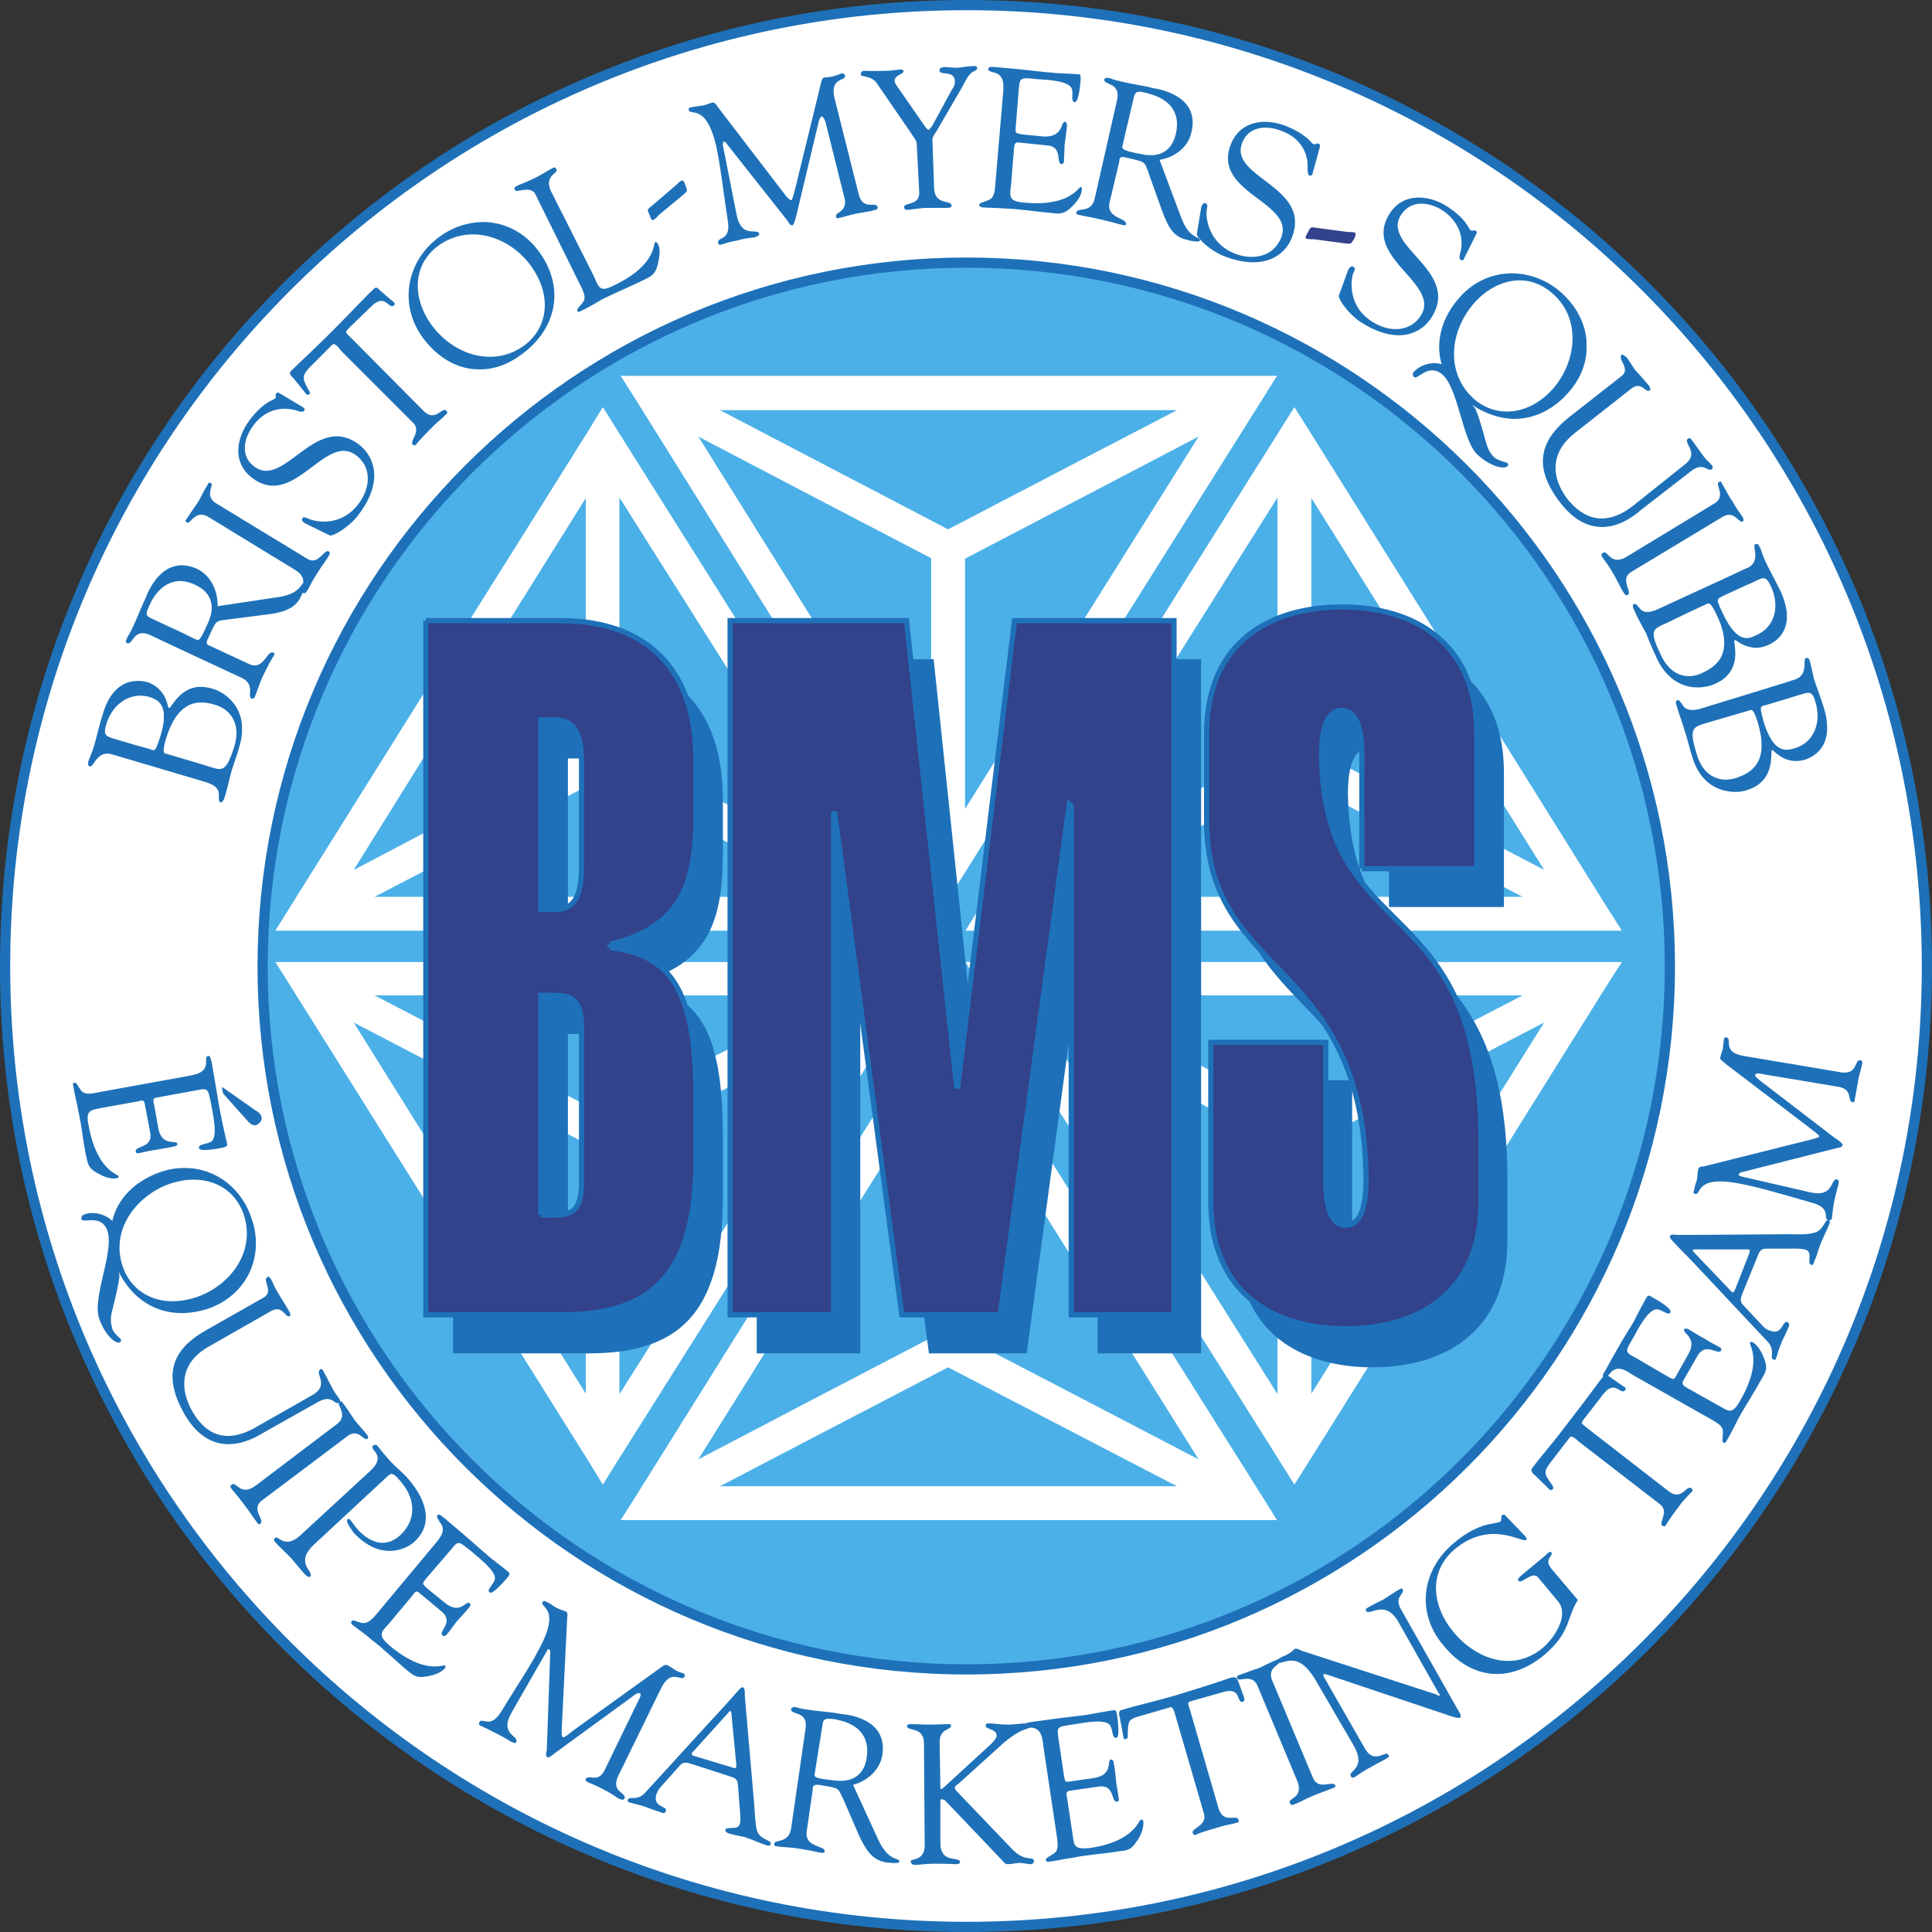
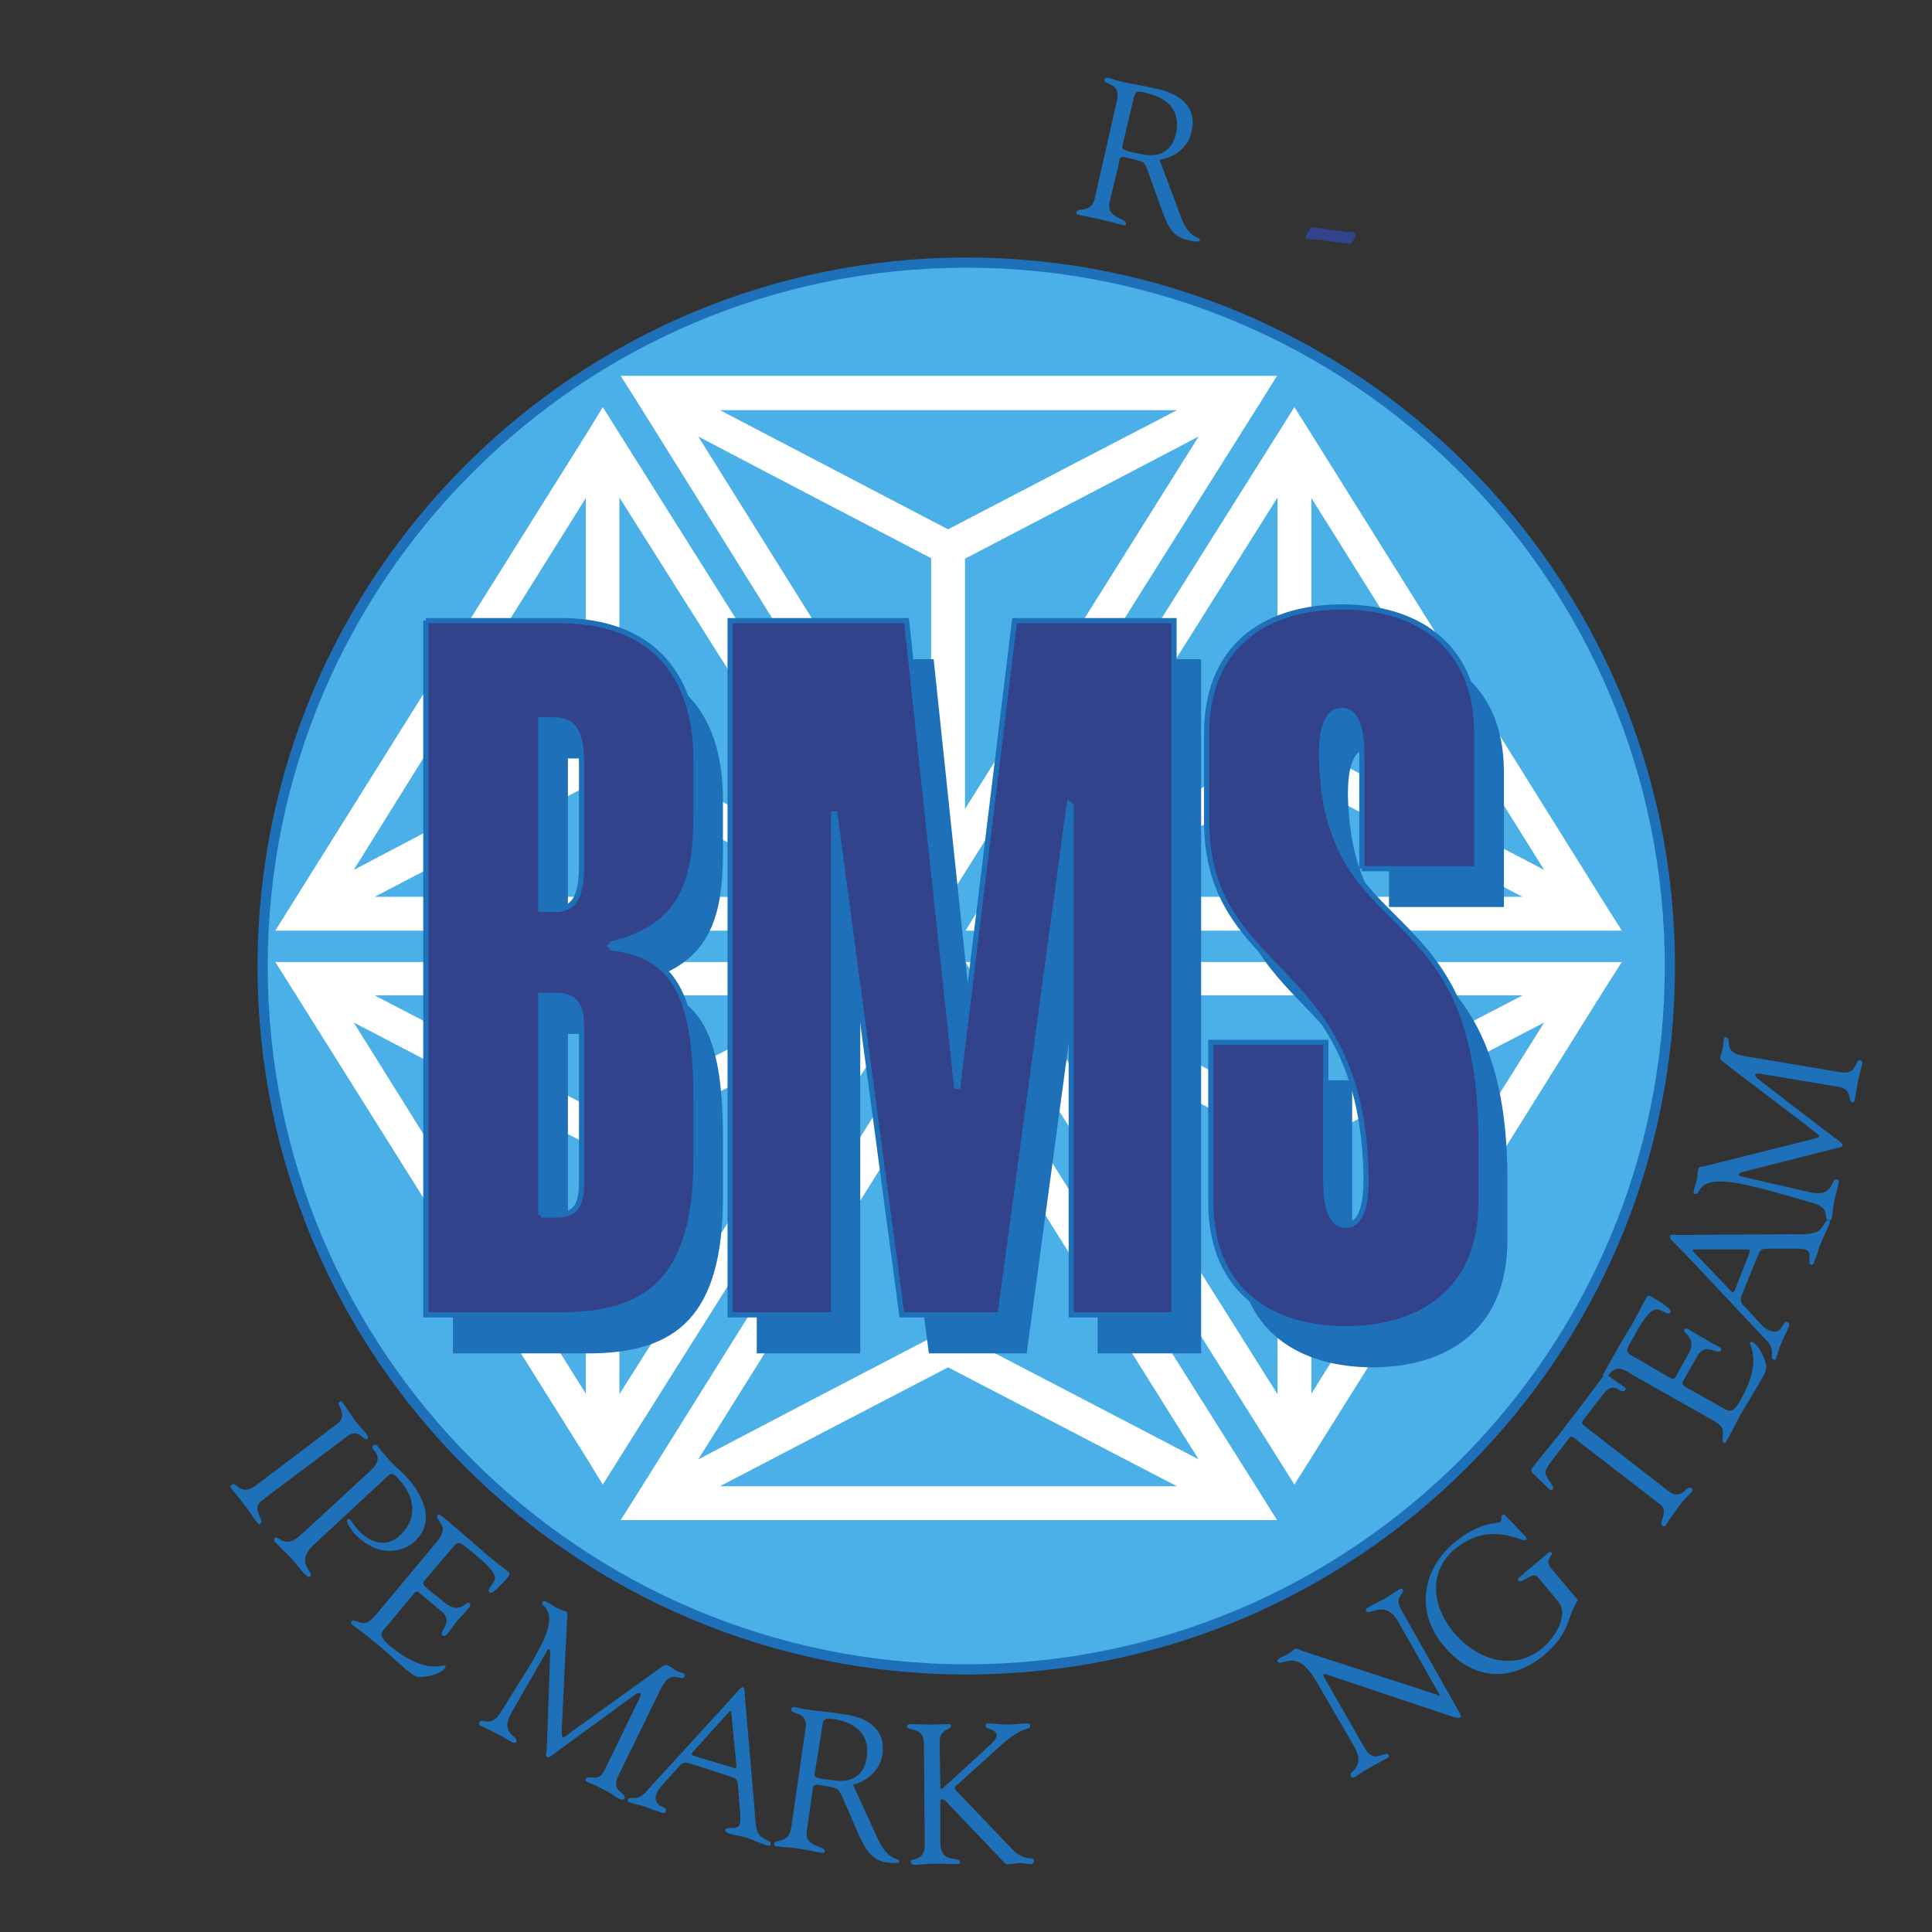
<svg xmlns="http://www.w3.org/2000/svg" width="2500" height="2500" viewBox="0 0 559.079 559.079">
  <rect x="0" y="0" width="559.079" height="559.079" fill="#333333" stroke="none" />
-   <path d="M279.684 1.476c153.431 0 277.919 124.488 277.919 278.208 0 153.432-124.488 277.92-277.919 277.92-153.504 0-278.208-124.488-278.208-277.92 0-153.72 124.704-278.208 278.208-278.208z" fill="#fff" stroke="#1e71b8" stroke-width="2.952" stroke-miterlimit="2.613" />
  <path d="M279.684 75.996c112.319 0 203.542 91.295 203.542 203.688 0 112.319-91.224 203.399-203.542 203.399-112.392 0-203.688-91.08-203.688-203.399.001-112.392 91.296-203.688 203.688-203.688z" fill="#4cb0e8" stroke="#1e71b8" stroke-width="2.952" stroke-miterlimit="2.613" />
  <path d="M235.764 198.612l34.416 55.008 4.176 6.624 4.176-6.624 34.487-54.936 51.84-82.44 4.68-7.488H179.605l4.752 7.488 51.407 82.368zm77.256-18.361l-33.768 53.856v-72.433l33.768-17.639 33.84-17.712-33.84 53.928zm-77.256-61.559h104.83L313.02 133.02l-38.664 20.16-38.592-20.16-27.432-14.328h27.432zm0 25.272l33.696 17.568v72.576l-33.696-53.856-33.696-53.927 33.696 17.639zM313.02 350.099l-34.487-54.936-4.176-6.624-4.176 6.624-34.416 55.008-51.408 82.225-4.752 7.487H369.54l-4.68-7.487-51.84-82.297zm-77.256 18.36l33.696-53.784v72.433l-33.696 17.567-33.696 17.641 33.696-53.857zm77.256 61.632H208.333l27.432-14.328 38.592-20.088 38.664 20.088 27.575 14.328H313.02zm0-25.416l-33.768-17.567v-72.576l33.768 53.855 33.84 53.929-33.84-17.641zM135.9 269.316H269.82l-4.68-7.488-51.84-82.224-34.704-55.152-3.816-6.12-.36-.504-4.032 6.624L135.9 179.46l-51.552 82.368-4.68 7.488H135.9zm43.344-125.352l34.056 53.928 34.056 54-34.056-17.641-34.056-17.712v-72.575zm-4.824 81.144l.36.144 38.52 19.944 27.792 14.328H108.396l27.504-14.328 38.52-20.088zm-38.52-27.216l33.624-53.784v72.432L135.9 234.108l-33.552 17.64 33.552-53.856zM284.003 261.828l-4.607 7.488h189.936l-4.752-7.488-51.408-82.368-34.416-55.008-4.176-6.624-.288.431-3.887 6.193-34.633 55.08-51.769 82.296zm95.472-117.72l33.696 53.784 33.696 53.855-33.696-17.64-33.696-17.568v-72.431zm-5.184 81.072l.288-.072 38.592 20.088 27.433 14.328H308.05l27.721-14.328 38.52-20.016zm-4.608-81.216v72.576l-33.911 17.712-33.984 17.641 33.984-54 33.911-53.929zM265.14 285.803l4.68-7.415H79.668l4.68 7.415 51.552 82.152 34.488 55.008 4.032 6.624.36-.504 3.816-6.12 34.704-55.08 51.84-82.08zm-95.616 117.504L135.9 349.595l-33.552-53.712 33.552 17.496 33.624 17.496v72.432zm5.256-81.144l-.36.144-38.52-19.943-27.504-14.328h132.696L213.3 302.291l-38.52 19.872zm4.464 81.288v-72.576l34.056-17.568 34.056-17.64-34.056 53.928-34.056 53.856zM413.171 278.388H279.395l4.607 7.415 51.769 82.152 34.633 55.008 3.887 6.192.288.432 4.176-6.624 34.416-54.936 51.408-82.225 4.752-7.415h-56.16v.001zm-43.488 125.063l-33.911-53.856-33.984-53.928 33.984 17.64 33.911 17.568v72.576zm4.896-81.144l-.288-.071-38.52-19.944-27.721-14.256h132.554l-27.433 14.256-38.592 20.015zm38.592 27.288l-33.696 53.712v-72.432l33.696-17.496 33.696-17.496-33.696 53.712z" fill="#fff" />
  <path d="M209.197 246.636v-15.265c0-30.6-18.576-40.536-39.025-40.607h-39.096v200.878h39.096c25.704 0 39.025-10.871 39.025-45.287V328.93c0-32.04-7.777-41.615-25.057-43.704v-.863c21.24-4.967 25.057-18.575 25.057-37.727zm-33.193 106.487c0 7.056-1.799 9.144-5.832 9.504-.576.072-1.224.072-1.872.072h-3.96v-63.504h3.96c.648 0 1.296 0 1.872.071 4.033.433 5.832 2.593 5.832 9.505v44.352zm0-91.511c0 8.424-1.799 11.88-5.832 12.6-.576.072-1.224.144-1.872.144h-3.96v-54.864h3.96c.648 0 1.296.072 1.872.144 4.033.72 5.832 4.176 5.832 12.6v29.376zM218.988 391.643V190.764h51.192l14.183 134.711h.504l16.416-134.711h46.297v200.879h-29.953V244.404l-.504-.504-20.016 147.743h-28.295l-19.368-145.007h-.504v145.007h-29.952zM401.939 262.476v-32.544c0-5.544-.721-13.248-5.977-13.248-5.184 0-5.904 7.704-5.904 13.248 1.08 56.159 46.152 37.656 46.152 111.383v17.567c0 26.856-18.647 36.792-39.023 36.792-20.521 0-39.168-9.936-39.168-36.792v-46.296h33.264v39.672c0 5.761.72 13.464 5.904 13.464 5.256 0 5.977-7.703 5.977-13.464-.721-64.368-46.153-57.456-46.153-103.679v-25.056c0-26.856 18.433-36.792 38.952-36.792 20.592 0 39.24 9.936 39.24 36.792v38.952h-33.264v.001z" fill="#1e71b8" />
  <path d="M201.42 235.548v-15.336c0-30.672-18.648-40.608-39.024-40.608h-39.168v200.879h39.168c25.56 0 39.024-10.801 39.024-45.288v-17.353c0-32.04-7.704-41.543-24.912-43.631v-.936c21.24-5.039 24.912-18.575 24.912-37.727zM168.3 342.035c0 6.984-1.872 9.072-5.904 9.504-.576 0-1.224.072-1.944.072h-3.96v-63.576h3.96c.72 0 1.368 0 1.944.072 4.032.504 5.904 2.664 5.904 9.504v44.424zm0-91.511c0 8.352-1.872 11.808-5.904 12.528-.576.071-1.224.144-1.944.144h-3.96v-54.864h3.96c.72 0 1.368.073 1.944.216 4.032.72 5.904 4.176 5.904 12.528v29.448z" fill="#32428b" />
  <path d="M123.228 179.604h39.168m0 0c20.376 0 39.024 9.936 39.024 40.608m0 0v15.336m0 0c0 19.152-3.672 32.688-24.912 37.728m0 0v.936m0 0c17.208 2.088 24.912 11.591 24.912 43.631m0 0v17.353m0-.001c0 34.487-13.464 45.288-39.024 45.288m0 0h-39.168V179.604m45.072 41.472c0-9.577-2.448-12.745-7.848-12.745m0 .001h-3.96v54.864h3.96m0 0c5.4 0 7.848-3.096 7.848-12.672m0 0v-29.448m-11.808 130.535h3.96m0 0c5.4 0 7.848-1.584 7.848-9.576m0 0v-44.424m0 0c0-7.849-2.448-9.576-7.848-9.576m0 0h-3.96v63.576" fill="none" stroke="#1e71b8" stroke-width="1.512" />
  <path fill="#32428b" stroke="#1e71b8" stroke-width="1.512" stroke-miterlimit="2.613" d="M211.284 380.483V179.604h51.048l14.472 134.711h.36l16.416-134.711h46.151v200.879h-29.735V233.244l-.577-.504-20.015 147.743h-28.44l-19.368-144.935h-.36v144.935h-29.952zM394.092 251.388v-32.616c0-5.544-.721-13.176-5.761-13.176-5.256 0-5.904 7.632-5.904 13.176.864 56.304 46.152 37.656 46.152 111.383v17.64c0 26.784-18.648 36.72-39.168 36.72-20.376 0-39.024-9.936-39.024-36.72v-46.152h33.266v39.528c0 5.688.646 13.393 5.759 13.393 5.184 0 5.904-7.704 5.904-13.393-.721-64.367-46.151-57.456-46.151-103.751v-25.056c0-26.784 18.647-36.72 39.167-36.72 20.376 0 39.024 9.936 39.024 36.72v39.024h-33.264z" />
  <path d="M390.059 67.14c.721 0 1.584 0 1.944.144.649.36 0 1.224 0 1.584-1.08 1.728-.864 1.728-2.592 1.584l-9.288-1.224c-.648 0-1.728 0-2.088-.145-.504-.359 0-1.08.216-1.439 1.008-1.872.864-2.088 2.592-1.729l9.216 1.225z" fill="#32428b" />
-   <path d="M61.596 199.332a12.495 12.495 0 0 0-3.744-.576c-6.12.216-8.28 6.408-9 6.12-.216 0-.36-1.799-1.439-3.671a8.654 8.654 0 0 0-4.825-3.816c-1.08-.288-2.376-.433-3.671-.288-3.457.359-7.2 2.664-9.216 9.72-1.368 4.32-1.728 6.624-2.448 8.855-.648 2.233-1.224 3.312-1.584 4.321-.144.72-.503 1.44.36 1.8 1.08.288 2.088-4.752 6.265-3.528l6.624 1.944 8.496 2.52 10.439 3.096 1.44.432c4.392 1.224 4.032 3.312 4.032 3.888 0 1.224 0 1.872.504 2.088.504 0 1.08-1.08 1.08-1.224.864-2.664 1.368-5.256 2.088-7.849.503-1.728 1.728-5.04 2.231-6.983.432-1.368.648-2.664.792-3.889v-2.52c-.576-6.48-5.616-9.648-8.424-10.44zm-18.504 17.352l-4.176-1.152-4.824-1.44c-3.312-1.008-4.392-1.008-3.312-4.536 1.224-4.104 4.248-7.344 8.136-8.064 1.368-.288 2.808-.216 4.392.215 1.8.648 3.888 1.513 4.104 5.04v1.225c-.072 1.368-.36 3.024-1.009 5.111-1.583 4.825-1.583 4.177-3.311 3.601zm24.768-.864c-2.447 7.848-3.527 7.2-7.487 5.976l-2.521-.792-9.72-2.88c-.288 0-.648 0-.72-.719a.999.999 0 0 1 0-.648c0-.648.215-1.512.576-2.808 2.52-8.424 6.48-10.512 9.864-10.656 1.729-.071 3.384.36 4.608.721 3.312 1.006 7.488 4.534 5.4 11.806zM88.236 168.804c-1.44-.504-.576 3.024-8.064 4.032l-17.208 2.592c.144-4.32-1.944-8.856-5.904-10.8-1.944-.864-3.672-1.152-5.184-1.008-6.48.576-9.36 8.496-9.648 9.216-1.224 2.592-2.448 5.76-3.815 8.712-1.225 2.592-1.369 2.232-1.729 3.312-.36.504-.216 1.224 0 1.224 1.872.864 1.729-4.536 6.768-2.304l8.424 3.96 18.072 8.424c3.96 1.944 1.584 5.256 2.736 5.904.36.216.72 0 .937-.144.863-2.088 1.512-4.176 2.376-6.12 2.087-4.32 2.808-5.4 3.168-5.904.144-.36.503-.864 0-1.008-1.944-.937-2.809 5.328-7.128 3.24l-11.16-5.184c-.503-.216-1.583-.36-.72-2.088 2.664-5.76 2.088-5.04 5.976-5.616l11.808-1.512c3.816-.576 7.488-1.44 9.216-5.256.216-.36 1.583-3.312 1.079-3.672zM60.373 179.82c-1.08 2.448-2.448 5.76-3.312 5.4l-5.184-2.52-8.064-3.745c-2.088-.864-1.368-1.943-.504-3.888 1.656-3.744 4.608-6.768 8.568-6.912 1.368-.072 2.88.288 4.464 1.008 6.479 2.953 5.039 8.353 4.032 10.657z" fill="#1e71b8" />
-   <path d="M60.156 149.508c-3.6-2.088-5.04 2.232-6.048 1.728-.359-.36-.576-.504-.216-.864 1.08-1.728 2.304-3.456 3.528-5.255.864-1.512 1.512-3.096 2.592-4.68.36-.864.504-.864 1.008-.648 1.08.648-2.088 3.6 1.584 5.904l26.28 15.983c3.312 2.089 4.896-2.951 6.264-2.087.36.216.36.36 0 1.224-.648 1.224-2.231 3.168-3.456 5.256-1.943 2.952-2.232 4.176-2.808 4.824-.504.936-.864.936-1.368.576-1.368-.864 2.592-3.672-2.232-6.624l-25.128-15.337zM88.596 151.596c-1.08-.504-1.44-1.225-1.08-1.584.36-.648 1.08-.144 2.088.216 2.592 1.008 9.432 1.872 14.112-4.392 3.312-4.32 4.176-10.44-.72-14.112-8.856-6.624-17.929 15.695-29.953 6.624-5.76-4.32-4.824-11.305-.864-16.704 4.176-5.544 6.984-5.761 7.488-6.408.36-.36-.144-.936.216-1.224.144-.36.504-.576 1.008-.217l6.768 4.033c.36.36.72.648.36 1.008-.36.576-1.584.216-2.088 0-5.04-1.512-9.576.216-12.528 4.176-2.808 3.672-4.031 8.928.217 12.024 8.64 6.48 17.712-15.84 30.239-6.408 3.889 2.952 7.704 10.08-.144 20.376-2.592 3.456-7.488 6.408-8.352 5.904l-6.767-3.312zM98.46 101.268c-.144-.36-1.512-2.088-2.232-1.584l-6.624 6.624c-2.448 2.592-1.944 3.312-.504 6.264.36.576.864 1.08.36 1.584-.36.144-.72.144-.864-.144l-3.528-4.392c-.504-.504-1.728-1.584-.863-2.232 3.168-3.168 6.479-6.12 11.664-11.305 7.344-7.344 10.944-11.376 11.88-12.023.863-1.08 1.368-1.08 2.231 0l3.456 2.952c.576.359 1.08.863.576 1.368-1.584 1.368-2.448-3.816-6.624.36l-5.976 5.76c-1.729 1.872-1.729 1.368.576 3.672l20.52 20.664c3.456 3.528 5.4-1.224 6.624 0 .144.216.504.576.144.864-1.008 1.08-2.232 2.088-3.456 3.168-4.536 4.536-5.256 5.544-5.4 5.76-.36.36-.504.36-1.007 0-.937-1.08 2.591-3.816.144-6.264L98.46 101.268zM139.284 64.259c6.336-.143 12.6 2.809 16.848 8.784 7.488 10.44 4.896 22.464-5.616 29.809-3.672 2.664-7.488 3.96-11.232 4.031v-3.815c4.104.576 8.424-.216 12.312-3.024 6.768-4.896 8.352-14.111 2.232-22.823-3.457-4.969-8.856-8.425-14.544-9.216v-3.746zm-17.136 33.193c-6.912-9.792-4.319-22.32 5.256-29.088a21.528 21.528 0 0 1 11.88-4.104v3.745c-4.104-.576-8.424.288-12.24 2.952-7.847 5.616-7.631 15.192-2.448 22.68 3.528 5.039 8.928 8.64 14.688 9.432v3.815c-6.552.216-12.672-3.24-17.136-9.432zM171.972 80.172c1.368 3.168 1.728 4.536 5.904 2.304 12.024-5.76 11.161-12.024 11.664-12.384.504-.144.72.36.864.504.864 1.8.36 4.176-.144 6.264-.72 2.664-1.944 3.168-4.176 4.248-3.816 1.872-7.992 3.6-11.879 5.544-2.088 1.224-4.177 2.448-6.048 3.312-.576.36-.864.36-1.08 0-.144-.72.36-.864 1.584-2.448 1.008-1.368.36-2.809-.864-5.257l-12.888-26.063c-1.368-2.664-5.544-.216-5.904-1.224-.36-.505 0-.864.648-1.225 1.08-.503 2.808-1.08 5.256-2.304 2.952-1.512 4.032-2.376 4.896-2.736.648-.359 1.008-.359 1.224.36.648 1.008-3.672 1.728-1.584 6.264l12.527 24.841zM195.66 53.532c.504-.504 1.224-1.224 1.584-1.224.648-.288.864.72 1.008 1.08.72 1.944.864 1.728-.504 2.952l-7.127 5.904c-.577.72-1.225 1.223-1.584 1.44-.504.144-.865-.72-.865-1.08-.864-1.872-1.08-1.872.36-2.952l7.128-6.12zM248.58 56.556c1.368 4.464 5.041 1.512 5.4 3.456.144.504-.504.72-1.224.863-1.008.36-2.952.504-5.184 1.008-1.8.361-3.528.937-4.896 1.225-.504.216-.72-.144-.72-.288-.504-1.584 3.312-1.224 2.449-5.401l-5.401-21.599c-.36-1.44-.864-2.088-1.224-2.088-.36.144-.72.648-1.008 2.088l-6.264 26.28c-.216.504-.576 2.952-1.224 3.096-.576.216-1.224-1.008-1.44-1.368L210.276 41.58a.937.937 0 0 0-.863-.576c-.216 0-.216.36-.216 1.08l3.887 19.656c1.368 7.632 6.048 4.032 6.624 5.904 0 .576-.576.72-1.44 1.08-.647 0-3.312.359-4.824.864-3.024.504-3.888 1.008-4.896 1.224-.36.144-.72-.216-.72-.504-.36-1.944 3.672-.36 2.808-6.265-1.439-9.431-2.088-15.551-3.312-21.456-2.952-13.032-7.704-8.856-7.992-10.8-.216-.36.144-.72.647-.72 1.08-.288 2.088-.288 3.168-.504 1.008-.144 2.088-.648 2.952-.864.864-.144 1.224.72 1.584 1.224l19.656 25.632c.864 1.008 1.224 1.368 1.728 1.368.216-.216.504-1.368 1.08-3.457l7.272-29.807c.216-.72.36-2.088 1.08-2.232.504 0 2.448-.216 2.592-.36 1.368-.36 1.728-.576 2.592-.864.36 0 .721.288.864.648.36 1.728-4.68.36-2.952 6.984l6.985 27.721zM253.621 23.94c-1.729-2.232-4.537-1.512-4.537-2.448 0-.504.36-.864.72-1.008 1.584 0 2.592.144 6.624 0 1.872 0 3.456-.36 3.96-.36.36 0 1.08 0 1.08.504 0 .864-2.592 1.08-2.592 2.808.144.864.864 1.728 1.224 2.231l7.488 10.8c.504.721.864 1.081 1.224 1.081.144-.144.504-.504 1.008-1.224l5.4-9.936c.36-.721 1.224-1.584 1.08-3.097-.216-2.952-4.392-1.439-4.392-2.808-.144-.864.504-.864 1.08-1.08 1.368 0 2.952.216 4.176.216 1.728-.216 3.24-.504 4.967-.504.36 0 .648.288.648.648 0 .576-1.008.864-1.367 1.08-1.369 1.008-2.016 2.592-2.88 4.176l-7.488 12.888c-.864 1.368-1.224 1.729-1.224 2.592l.504 14.112c.36 4.896 4.896 3.095 5.04 4.896 0 .504-.504.648-1.368.648h-6.265c-2.592.216-4.68.576-5.256.576-.288 0-.648 0-.864-.72 0-1.584 4.536-.36 4.392-4.392l-.72-13.896c0-1.08-1.008-2.088-1.368-2.809L253.621 23.94zM293.939 36.684c-.145 1.872-.145 1.872 2.088 2.231l5.903.577c5.977.288 4.896-4.392 6.336-4.248.288 0 .505.72.505 1.223-.217 1.945-.505 3.889-.721 5.761 0 1.439-.144 2.952-.144 4.536-.216.504-.36.72-.72.72-1.729-.216.504-5.04-4.177-5.4l-8.352-.863c-1.224 0-1.079 1.008-1.224 1.728l-.864 10.584c-.36 3.312-.864 4.752 4.032 5.112 13.031 1.151 15.479-4.536 16.128-4.536.36 0 .36.648.36.648-.145 2.088-1.729 4.032-3.312 5.4-2.088 1.944-3.312 1.728-5.76 1.44-4.32-.36-8.496-1.08-12.816-1.225-2.303-.216-4.752-.216-6.984-.359-.504-.217-.863-.36-.863-.721.145-.647.647-.503 2.592-1.368 1.584-.504 1.943-2.088 2.088-4.68l2.231-26.136c.217-2.592.36-5.4-2.592-6.12-.504-.144-1.728-.36-1.728-1.008.145-.576.504-.721 2.088-.576 10.656.936 13.607 1.44 15.984 1.583 1.224.216 6.48.36 8.207.504.505 0 .505.72.505 1.44-.505 6.264-1.368 6.624-1.729 6.624-1.368-.216-.144-2.809-1.007-4.176-1.225-2.088-7.344-2.304-9.577-2.448-5.255-.504-5.255-.72-5.616 3.096l-.861 10.657z" fill="#1e71b8" />
  <path d="M341.675 62.604l-6.12-16.345c4.393-.72 8.353-3.671 9.217-7.991 2.664-10.801-10.08-12.601-10.944-12.744-.36-.072-.792-.144-1.152-.288-2.664-.576-5.544-1.008-8.279-1.656-2.952-.647-2.593-.864-3.456-1.008-.721-.144-1.225 0-1.368.36-.36 1.872 4.824.647 3.672 6.048l-6.48 28.584c-1.008 4.176-4.896 2.448-5.255 3.816-.145.36 0 .72.359.72 2.088.504 4.392.864 6.479 1.367 4.681 1.081 5.904 1.585 6.408 1.585.36.144.864.36 1.08-.145.36-1.944-5.76-1.583-4.752-6.264l2.808-11.88c0-.505 0-1.728 1.729-1.225 6.264 1.44 5.4 1.081 6.84 4.681l.216.72 3.744 10.44c1.44 3.672 2.808 7.128 6.985 7.992.503.216 3.671.937 3.814.216.216-1.367-2.953.145-5.545-6.983zm-9-17.712c-.792 0-1.438-.072-1.943-.217-2.663-.503-6.12-1.008-5.977-2.231l3.313-14.112c.503-2.304 1.584-1.944 3.671-1.44.288.072.647.144.936.288 5.112 1.368 9.073 4.824 7.632 11.376-1.224 5.472-4.896 6.48-7.632 6.336z" fill="#1e71b8" />
-   <path d="M347.58 60.156c.215-1.008.719-1.512 1.223-1.368.864.36.504 1.007.361 2.232-.217 2.664.863 9.432 8.207 12.384 5.04 1.944 11.088 1.08 13.392-4.68 3.96-10.296-20.015-12.888-14.615-26.856 2.592-6.768 9.575-7.776 15.624-5.544 6.624 2.591 7.703 5.255 8.352 5.4.576.144.864-.36 1.44-.145.359.145.505.504.359 1.008l-2.088 7.632c0 .359-.36.72-.936.575-.504-.216-.504-1.583-.504-2.088.216-5.255-2.809-9.071-7.488-10.8-4.32-1.728-9.576-1.44-11.448 3.456-3.888 10.08 20.16 12.528 14.4 27.36-1.729 4.535-7.488 10.08-19.656 5.399-4.032-1.584-7.992-5.399-7.848-6.479l1.225-7.486zM390.059 78.3c.505-1.08 1.08-1.44 1.584-1.08.721.359.36 1.08-.143 2.088-.721 2.664-1.081 9.575 5.543 13.752 4.68 3.023 10.8 3.312 14.112-1.728 5.903-9.36-17.063-16.704-9.072-29.449 3.816-6.047 10.944-5.688 16.56-2.231 5.904 3.815 6.265 6.624 6.984 6.984.504.36.864-.217 1.369.144.359.216.504.36.143 1.08l-3.456 6.912c-.144.576-.504.72-1.079.36-.505-.36-.145-1.512 0-2.088 1.224-5.04-1.009-9.359-5.185-12.168-3.815-2.447-9.072-3.168-12.023 1.369-5.761 9.072 17.425 16.2 8.855 29.592-2.592 4.248-9.36 8.423-20.376 1.44-3.6-2.304-6.768-6.84-6.408-7.848l2.592-7.129zM451.691 84.564c-4.032-3.528-8.929-5.328-13.824-5.472-5.688-.072-11.376 2.232-15.552 7.056-5.257 5.904-6.984 13.032-5.112 19.296-2.232-.864-5.904-.144-7.992 2.088-.504.504-.504 1.081 0 1.584 1.08.864 4.176-4.176 8.208-.72 4.68 4.176 5.76 19.368 10.296 23.328 4.176 3.672 7.776 4.032 8.496 3.168.36-.36.36-.504 0-.864-.359-.36-2.448-.576-3.672-1.584-1.008-.864-1.872-2.088-2.592-4.68-2.592-9.576-3.168-9.792-3.816-10.44h.145c3.672 2.448 7.704 3.744 11.592 3.888 5.76.072 11.448-2.376 16.129-7.776 3.096-3.528 4.824-7.632 5.111-11.736v-2.953c-.36-5.183-2.953-10.223-7.417-14.183zm-2.232 27.864c-3.528 3.96-7.559 6.048-11.592 6.552-4.032.504-8.064-.721-11.232-3.456-8.496-7.488-7.127-19.8 0-27.864 3.097-3.528 7.128-5.832 11.232-6.409 3.888-.504 7.92.577 11.376 3.672 8.424 7.273 6.984 19.657.216 27.505zM455.723 125.316c-7.344 5.76-6.768 13.032-2.088 19.151 6.77 8.353 13.896 5.904 19.152 1.729l14.617-11.664c4.679-3.456-.504-6.264 1.08-7.632.287-.216.646 0 .862.144 1.368 1.729 2.593 3.672 3.96 5.4.721.864 1.584 1.584 2.089 2.231.216.361.359.864 0 1.081-1.225 1.008-2.448-2.448-6.408.864l-14.112 10.944c-2.088 1.8-12.888 11.16-23.184-1.872-9.36-11.88-4.536-19.368 2.305-24.912l15.335-12.024c2.593-2.088-1.44-4.896 0-6.12.288-.144 1.008.576 1.368.72.864 1.224 1.584 2.448 2.448 3.672 1.224 1.368 2.592 2.808 3.673 4.176.143.144 1.15 1.368.646 1.728-1.224 1.08-2.447-2.952-5.543-.36l-16.2 12.744zM496.115 145.692c3.456-2.088.144-5.616 1.224-6.12.504-.36.72-.36.864.216 1.08 1.728 1.944 3.6 3.168 5.328.865 1.584 1.872 3.024 2.952 4.536.288.72.288 1.08 0 1.224-1.225.721-2.304-3.456-5.977-1.224l-26.278 15.84c-3.457 2.087.358 5.759-1.01 6.624-.359.215-.72.215-1.224-.648-.72-1.08-1.728-3.312-2.952-5.4-1.728-2.952-2.664-4.032-3.168-4.752-.504-.864-.359-1.008.216-1.368 1.368-.864 2.089 4.032 6.912 1.08l25.273-15.336zM515.268 171.108c-2.089-4.176-3.169-6.12-4.177-8.208-1.08-2.088-1.224-3.312-1.728-4.32-.36-.576-.504-1.439-1.439-1.08-1.009.504 1.799 4.896-2.232 6.84l-.287.072-7.346 3.456-9.287 4.248-8.713 4.032c-4.176 1.944-5.184.36-5.544-.144-.862-.936-1.224-1.44-1.728-1.224-.504.288-.145 1.368 0 1.512 1.008 2.448 2.449 4.896 3.672 7.201.648 1.872 2.088 5.04 2.953 6.912 2.447 5.328 6.047 7.56 9.359 8.28 3.023.576 5.832 0 7.487-.792a13.893 13.893 0 0 0 1.8-.937c6.408-4.248 3.168-11.448 3.961-11.735.217-.144 1.439 1.08 3.385 1.728 1.727.576 3.887.864 6.406-.36 2.448-1.08 4.824-3.312 5.257-7.2V177.3c-.215-1.8-.72-3.816-1.799-6.192zm-17.209 19.008c-1.367 2.591-3.888 3.888-5.615 4.68a8.37 8.37 0 0 1-3.672.864c-2.809 0-5.977-1.44-8.137-6.121-3.527-7.271-2.304-7.487 1.584-9.215l6.553-3.168 5.111-2.376c.504-.216 1.008-.864 2.952 3.312.504 1.008.864 2.016 1.224 2.952 1.368 4.176 1.008 7.056 0 9.072zm10.224-6.336c-.864.432-1.799.864-2.879.864-1.945-.072-4.249-1.584-6.841-7.128-.217-.36-.36-.72-.505-1.08-1.439-3.024-1.079-3.168 0-3.672a4.13 4.13 0 0 0 .505-.288l6.841-3.168 1.871-.792c2.951-1.44 3.672-2.088 5.184 1.151 2.448 5.257 1.584 11.521-4.176 14.113zM527.795 204.875c-1.368-4.319-2.231-6.407-2.952-8.712-.504-2.231-.72-3.312-1.008-4.536-.216-.648-.36-1.368-1.224-1.224-1.08.36.863 5.04-3.312 6.263l-1.512.504-8.135 2.52-9.865 3.024-7.488 2.304c-4.176 1.224-5.04-.504-5.398-1.008-.722-1.08-1.08-1.584-1.585-1.368-.504.144-.36 1.152-.145 1.512.649 2.448 1.729 5.04 2.376 7.488.721 1.944 1.44 5.256 2.16 7.344 1.945 6.696 6.264 9.288 10.08 9.936 2.16.432 4.248.216 5.545-.216 1.871-.576 3.311-1.368 4.32-2.376 3.887-3.671 2.519-9.144 3.168-9.288.287-.072 1.942 2.16 4.967 2.952 1.224.288 2.736.36 4.464-.144 3.024-.937 6.408-3.528 6.48-9v-.432c0-1.583-.288-3.454-.936-5.543zm-18.143 12.673c-.865 5.4-5.113 6.84-7.633 7.704a17.92 17.92 0 0 1-2.232.36c-3.168.072-6.912-1.368-8.712-7.128-2.448-7.848-1.224-8.064 2.808-9.288l5.904-1.728 6.408-1.872c.576-.216 1.224-.721 2.447 3.456.505 1.655.793 3.168 1.01 4.464.143 1.584.143 2.88 0 4.032zm9.647-1.008c-.504.145-1.008.289-1.512.36-2.375.36-5.112-.648-7.416-7.992a73.406 73.406 0 0 1-.719-2.953c-.145-.72-.145-1.08 0-1.295.215-.432.646-.432 1.438-.648l6.696-2.016 2.52-.792c3.168-.864 4.032-1.584 5.04 1.944 1.729 5.544-.143 11.664-6.047 13.392zM64.98 315.035l8.928 6.264c.864.504 1.584 1.008 1.8 2.088.144 1.009-.72 1.944-1.8 2.232-1.368.216-2.592-1.729-3.456-2.592l-5.472-6.12v-1.872zm0 16.92v-4.248c.288 1.368.648 2.736.792 3.528 0 .36-.359.577-.792.72zm-.792-17.424l.792.504v1.872l-.432-.504-.36-1.872zm.792 13.176c-.432-1.872-.864-3.816-.936-4.464-.576-2.304-.936-5.256-2.808-15.912-.36-1.512-.504-1.872-1.08-1.728-.648 0-.504 1.439-.504 1.728 0 3.024-2.592 3.528-5.184 4.032l-25.776 4.68c-2.664.576-4.176.72-5.256-.504-1.224-1.728-1.224-2.232-1.944-2.232-.288 0-.504.505-.288.864.288 2.232 1.007 4.681 1.368 6.912 1.008 4.248 1.368 8.568 2.232 12.888.576 2.448.576 3.889 2.952 5.256 1.8 1.08 4.032 2.089 5.976 1.729.144 0 .648-.144.648-.504-.144-.72-6.264-1.584-8.712-14.616-1.008-4.752.577-4.536 3.888-5.256l10.44-1.872c.647-.216 1.728-.576 1.872.648l1.584 8.352c.864 4.752-4.536 3.672-4.176 5.616.216.359.36.504.864.359 1.584-.216 2.952-.72 4.536-.863 1.728-.36 3.672-.576 5.76-1.08.36 0 1.008-.36.864-.72-.144-1.368-4.536 1.079-5.544-4.824l-1.08-6.12c-.504-2.232-.504-2.232 1.368-2.592L56.7 315.54c3.672-.72 3.456-.72 4.536 4.68.36 2.305 1.728 8.064.144 9.937-1.224 1.08-3.96.72-3.816 2.088.145.36.72 1.08 6.984-.145.144-.071.288-.071.432-.144v-4.249zM72.684 352.259c-3.024-8.855-10.872-14.472-19.656-14.256-2.232 0-4.536.433-6.768 1.224-7.344 2.593-12.384 7.849-13.752 14.112-1.584-1.728-5.256-2.952-7.992-1.943-.72.216-1.08.72-.936 1.439.576 1.224 5.76-1.584 7.487 3.312 2.088 5.903-4.464 19.439-2.376 25.416 1.872 5.184 4.824 7.271 5.904 6.911.36-.144.504-.287.36-.863 0-.36-1.944-1.513-2.448-3.097-.36-1.224-.72-2.808 0-5.399 2.448-9.792 2.088-10.08 1.872-10.8v-.217c3.888 7.704 10.584 12.024 18.648 11.881 2.376-.072 4.896-.505 7.488-1.368 8.496-3.097 13.464-10.44 13.536-18.576v-.288a21.386 21.386 0 0 0-1.367-7.488zm-15.624 23.04c-1.368.433-2.736.792-4.032 1.008-8.279 1.297-14.976-2.664-17.424-9.575-3.815-10.584 3.672-20.736 13.608-24.192 1.296-.432 2.52-.72 3.816-.936 7.416-1.152 14.616 1.871 17.424 9.647 3.673 10.584-3.455 20.52-13.392 24.048zM60.373 389.699c-8.064 4.536-8.568 11.88-4.752 18.647 5.399 9.433 12.744 7.992 18.647 4.536l16.2-9.216c5.04-2.952.36-6.264 2.304-7.488.145 0 .648.145.648.36 1.08 1.872 2.088 3.96 3.168 5.904.504.863 1.224 1.728 1.728 2.592.144.216.144.72-.144.864-1.44.863-1.944-2.736-6.48 0l-15.48 8.712c-2.448 1.439-14.472 9.071-22.824-5.4-7.488-13.032-1.584-19.8 6.12-24.191l16.848-9.576c2.952-1.729-.647-5.04 1.08-5.904.36-.36.864.504 1.008.648.721 1.439 1.224 2.808 2.088 4.031.864 1.584 1.944 3.168 2.808 4.681.144.216 1.008 1.584.504 1.943-1.368.721-1.872-3.456-5.544-1.368l-17.927 10.225z" fill="#1e71b8" />
  <path d="M97.596 412.02c3.312-2.593-.36-5.545.576-6.265.504-.359.648-.359.864 0 1.368 1.729 2.376 3.456 3.6 5.185 1.08 1.439 2.448 2.808 3.528 4.176.503.72.503.936.144 1.224-1.008.864-2.592-3.312-5.904-.647l-24.695 18.575c-3.168 2.448 1.008 5.616-.36 6.624-.36.36-.576.36-1.08-.504-.864-1.008-2.088-3.096-3.672-5.04-2.088-2.808-2.952-3.672-3.456-4.319-.72-.937-.504-1.08 0-1.44 1.224-1.008 2.448 3.672 6.984.216l23.471-17.785zM90.972 446.867c-6.048 5.544.216 7.992-1.224 9.36-.289.216-.648.216-1.729-.864-1.224-1.368-1.728-2.088-3.96-4.681-1.944-1.943-3.312-3.168-4.392-4.392-.36-.36-.503-.864-.144-1.224 1.008-1.009 2.736 3.527 7.488-.864l20.16-18.576c5.04-4.752-.648-5.976.864-7.344.216-.145.72-.36 1.08 0 .36.359 1.584 2.088 3.816 4.536 1.944 2.088 2.808 2.592 4.68 4.536 4.896 5.399 8.568 13.031 2.304 18.792-1.583 1.584-9.216 6.264-17.568-2.593-.36-.575-2.448-3.168-1.8-3.888.36-.144.72-.144.864.216.359.36.936 1.368 2.304 2.952 4.032 4.176 8.352 4.896 12.168 1.368 5.04-4.824 4.176-11.088-.36-15.984-1.224-1.439-2.088-2.304-3.312-1.08l-21.239 19.73z" fill="#1e71b8" />
  <path d="M123.372 456.731c-1.224 1.584-1.368 1.439.36 3.023l4.896 3.96c4.537 3.816 6.264-.72 7.272.216.36.288.216.864-.144 1.225-1.224 1.512-2.591 2.952-3.816 4.319-.864 1.225-1.728 2.448-2.808 3.673-.36.359-.72.359-1.08.144-1.368-1.224 3.528-3.816-.288-6.984l-6.48-5.399c-.864-.864-1.368 0-1.872.72l-6.84 8.208c-2.232 2.448-3.456 3.312.216 6.408 10.224 8.568 15.48 5.256 15.984 5.76.36.216 0 .72 0 .72-1.368 1.584-3.815 2.232-5.76 2.448-2.736.504-3.6-.576-5.544-2.088-3.312-2.808-6.48-5.976-9.936-8.568-1.728-1.584-3.816-2.951-5.544-4.319-.36-.36-.576-.721-.216-1.08.576-.504.864 0 2.808.504 1.584.36 2.808-.648 4.536-2.736l16.704-20.016c1.728-2.088 3.456-4.176 1.368-6.48-.144-.504-1.008-1.367-.647-1.872.359-.359.647-.359 1.872.648 8.352 6.984 10.655 9.216 12.383 10.656.864.863 5.04 3.96 6.48 5.184.288.36.144.864-.36 1.44-4.176 4.823-5.04 4.68-5.256 4.319-1.008-.863 1.368-2.231 1.584-4.031 0-2.376-4.68-5.904-6.48-7.488-4.32-3.456-3.96-3.601-6.408-.648l-6.984 8.134zM178.74 514.259c-1.872 4.464 2.808 4.464 1.944 6.265-.36.504-1.08.144-1.584 0-.864-.576-2.592-1.801-4.68-2.809-1.584-.864-3.312-1.584-4.536-2.088-.504-.36-.504-.504-.36-.864.864-1.439 3.456 1.368 5.4-2.447l9.72-20.017c.72-1.224.936-2.088.576-2.304-.36-.145-1.08 0-2.088.864l-21.816 15.912c-.504.287-2.376 2.088-2.952 1.728-.504-.216-.36-1.584-.144-1.944l1.008-28.367c0-.505-.144-.864-.288-.864-.216-.216-.576 0-.72.504l-10.08 17.568c-3.888 6.624 2.232 6.84 1.224 8.712-.216.504-.72.216-1.584-.145-.504-.359-2.808-1.728-4.392-2.448-2.592-1.367-3.456-1.728-4.536-2.231-.288-.216-.288-.576-.144-.937.864-1.512 3.167 2.089 6.264-2.951 4.896-7.992 8.352-13.032 11.16-18.433 6.264-11.808 0-11.664.864-13.392.359-.36.72-.36 1.224 0 .864.359 1.728 1.008 2.592 1.584 1.08.504 1.944.864 2.952 1.151.72.576.36 1.44.36 2.089l-1.584 32.256c0 1.368 0 1.872.36 2.088.36.144 1.44-.72 2.952-1.944l24.912-17.928c.72-.504 1.728-1.368 2.304-1.008.504.144 2.088 1.224 2.232 1.368 1.224.72 1.728.72 2.592 1.079.216.145.36.648.216.864-.864 1.729-3.888-2.664-6.84 3.456l-12.528 25.633zM218.988 529.523c-.504-2.232-.504-4.681-.72-7.128l-2.736-31.681c0-.504.144-2.231-.576-2.448-.648-.144-1.008.721-6.408 6.624l-1.944 2.089-19.872 21.743c-2.376 2.664-4.68.864-5.04 2.089-.144.359 0 .72.36.72 1.44.504 2.952.72 4.392 1.224 1.512.504 3.096 1.225 4.536 1.584.648.36 1.512.648 1.728-.359.504-1.368-3.816-.864-2.808-4.681.36-.863.721-1.584 1.08-1.943l5.904-6.624c.864-.864 1.872-.721 2.952-.36l6.768 2.16 5.256 1.728c1.584.504 1.584 1.368 1.728 2.736l.36 5.04c.144 1.584.504 4.536.144 5.76-.648 2.088-3.816.504-4.176 1.729-.144.72.72.863 1.081 1.08 1.368.359 2.952.72 4.536 1.008 2.232.72 4.32 1.8 6.552 2.447.36 0 .72.217.936-.359v-.432c-.361-.938-3.241-.938-4.033-3.746zm-7.128-18.072l-5.256-1.584-5.76-1.729c-.647-.216-1.008-.504-.288-1.224l6.048-6.696 4.176-4.607c.504-.721.864-.576.864.144l1.44 14.977c0 .719 0 1.223-1.224.719zM254.124 532.331c3.168 6.768 6.264 5.04 6.121 6.408 0 .72-3.312.216-3.816.216-4.176-.72-5.904-3.816-7.704-7.488l-4.68-10.8c-.288-.576-.504-1.08-.72-1.512v-3.816c2.736 0 6.768-1.151 7.488-6.84.937-6.192-2.736-9.36-7.488-10.584v-1.944c.936.145 13.608.864 12.024 11.809-.648 4.319-4.32 7.632-8.496 8.712l7.271 15.839zm-10.8-13.176c-.936-1.872-1.224-1.8-6.408-2.664-1.944-.145-1.728.864-1.728 1.368l-1.728 12.023c-.72 4.896 5.4 4.032 5.184 5.904-.144.576-.647.36-1.008.36-.576 0-1.944-.505-6.624-1.225-2.088-.359-4.392-.359-6.48-.647-.36 0-.504-.36-.504-.721.144-1.367 4.177 0 4.896-4.392l4.176-28.872c.864-5.4-4.392-3.816-4.176-5.76.144-.36.648-.648 1.368-.504.864.144.72.359 3.457.72 3.312.504 6.624.648 9.576 1.224v1.944c-.576-.144-1.224-.288-1.872-.432-2.088-.145-3.312-.504-3.456 1.8l-2.305 14.399c0 1.08 3.456 1.225 6.12 1.584.433.072.937.072 1.512.072v3.819zM284.363 506.915c1.08-1.08 4.032-3.312 4.032-4.68 0-1.944-3.169-1.8-3.169-2.809 0-.359.217-.72.721-.72 2.088 0 2.953.36 6.121.36 2.951-.145 3.455-.36 5.183-.36.36 0 .864 0 .864.576 0 1.728-1.225-.36-7.632 5.04l-13.319 12.023c-.576.288-.864.648-.864 1.009 0 .359.288.72.648 1.08l15.982 16.703c3.817 3.96 6.265 1.729 6.265 3.456 0 .504-.36.721-.721.864-1.008 0-2.231-.36-3.311-.36-1.225 0-2.449.36-3.673.36-.648 0-1.225-.864-1.729-1.368l-16.126-16.92c-.36-.359-.864-.504-1.008-.504-.36 0-.504.145-.504.504v12.024c0 6.479 5.688 3.672 5.688 5.76 0 .504-1.224.504-1.512.504-.216 0-1.224-.144-5.76-.144-2.808 0-4.752.359-5.616.359-.648 0-1.368-.216-1.368-1.08 0-.863 4.032.145 4.032-4.68l-.216-29.448c0-4.896-4.896-3.456-4.896-4.896 0-.504.36-.648.937-.648 1.728 0 3.6.145 5.543.145 2.232 0 4.176-.145 5.76-.145.36 0 .504.145.504.504 0 1.225-3.312.721-3.312 4.681l.216 12.888c0 .36 0 .72.144.72.145 0 .504-.216.72-.359l11.376-10.439z" fill="#1e71b8" />
-   <path d="M307.907 513.899c.359 1.872.144 1.872 2.448 1.512l6.049-.864c5.902-.864 3.814-5.184 5.039-5.399.576 0 .863.575.863 1.08.36 1.871.576 4.031.721 5.76.216 1.368.504 2.952.721 4.536.143.504 0 .647-.505.863-1.8.145-.576-5.04-5.256-4.392l-8.568 1.224c-1.008.217-.864 1.08-.647 1.944l1.584 10.44c.504 3.312.145 4.68 5.04 4.176 13.031-1.944 14.112-8.208 14.76-8.208.576-.145.72.504.72.504.145 2.088-.864 4.392-2.088 5.976-1.584 2.448-2.808 2.448-5.4 2.736-4.176.72-8.566.864-12.887 1.8-2.233.288-4.68.864-6.985 1.152-.504 0-.862 0-.862-.504 0-.648.503-.648 2.303-1.872 1.368-.864 1.224-2.448.865-5.04l-3.89-25.992c-.288-2.592-.647-5.4-3.815-5.4-.36 0-1.512 0-1.729-.504 0-.504.361-.863 1.729-1.08 10.801-1.512 13.752-1.728 16.2-2.088 1.224-.144 6.265-1.224 8.208-1.368.359-.144.504.505.72 1.225.864 6.264.144 6.768-.216 6.768-1.368.216-.863-2.592-1.944-3.815-1.728-1.729-7.632-.504-9.864-.145-5.615.864-5.398.504-4.896 4.32l1.582 10.655zM340.092 496.259c-.145-.288-.505-2.376-1.369-2.231l-8.928 2.592c-3.456.864-3.311 1.728-3.456 5.04 0 .72.146 1.439-.504 1.584-.36.216-.72-.145-.72-.504l-1.008-5.4c-.217-.72-.576-2.304.288-2.448 4.392-1.367 8.712-2.231 15.911-4.319 9.864-3.024 14.977-4.752 15.984-5.112 1.224-.288 1.584 0 2.088 1.224l1.584 4.393c.145.504.36 1.224-.359 1.368-1.944.504-.145-4.536-5.904-2.736l-7.848 2.232c-2.447.72-2.305.359-1.367 3.312l8.135 28.008c1.439 4.752 5.256 1.584 5.76 3.312 0 .216.36.72-.359.864-1.225.359-2.736.575-4.535 1.079-6.049 1.729-7.129 2.232-7.488 2.448-.361.145-.649 0-.865-.576-.359-1.367 4.176-2.088 3.312-5.399l-8.352-28.731zM363.923 487.907c-1.512-3.816-5.399-1.008-5.903-2.232-.145-.504-.145-.72.359-.863 1.944-.721 3.816-1.44 5.904-2.089 1.584-.72 3.168-1.584 4.896-2.304.721-.36 1.009-.36 1.226 0 .503 1.44-3.817 1.8-2.306 5.76l11.881 28.368c1.584 3.672 5.76.576 6.407 2.088.217.36 0 .576-.863.864-1.225.576-3.455 1.224-5.904 2.304-3.096 1.368-4.176 2.088-4.896 2.232-1.008.576-1.223.216-1.512-.36-.576-1.368 4.32-1.368 2.088-6.552l-11.377-27.216z" fill="#1e71b8" />
  <path d="M380.987 486.683c-5.904-10.439-10.225-3.96-11.305-5.903-.144-.36.217-.721.505-.864.72-.504 1.584-.72 2.447-1.224.721-.36 1.44-1.009 2.088-1.584.576-.145 1.584.359 1.944.575l39.024 12.673c.504.359.863.359.863.359.145-.144.145-.359-.216-.72l-11.808-20.88c-3.816-6.408-8.208-1.368-9.216-2.952-.217-.36 0-.72.359-.864 1.368-.863 2.952-1.584 4.681-2.448 1.584-1.008 3.672-2.447 4.896-3.096.145-.216.504 0 .648.145.72 1.367-2.593 2.088-.504 5.76l16.344 28.872c.864 1.439 1.224 2.088.864 2.448-.288.216-1.009.216-2.736-.36l-35.208-11.808c-.145 0-1.224-.505-1.584-.36-.145.144-.288.36.36 1.368l11.663 20.376c2.664 4.392 5.977.216 6.624 1.584.217.144.36.72-.144.863-1.079.721-2.592 1.368-5.04 2.809-1.8.864-4.176 2.592-4.536 2.808-.72.288-.864.145-1.08-.216-1.008-1.728 4.752-2.088.72-9.072l-10.653-18.289zM447.371 449.963c.36-.359 1.008-1.224 1.584-.72.648 1.08-2.447 1.944.144 4.896l7.488 8.856c-3.312 5.256-1.944 9.288-9.72 15.912-9.792 8.136-20.952 7.271-29.088-2.664-8.064-9.36-6.48-21.888 2.952-29.736 7.632-6.479 12.384-5.256 13.535-6.264.36-.576 0-1.44.36-1.729.72-.575 1.08.145 1.441.505l5.183 5.399c.36.36.72.864.36 1.224-1.225.864-10.296-5.976-20.736 2.736-7.848 6.84-6.264 16.776-.144 24.048 6.624 7.849 17.208 11.521 25.776 4.393 3.959-3.528 7.488-9.792 4.319-13.464l-5.759-6.912c-1.729-1.944-4.682 2.088-5.689 1.008-.359-.504.288-1.008.648-1.368l7.346-6.12zM456.731 417.059c-.288-.359-1.872-1.728-2.376-1.224l-5.761 7.488c-2.087 2.808-1.584 3.312.36 6.12.288.504.865 1.008.288 1.584-.145.288-.504.144-.864 0l-3.96-3.889c-.576-.504-1.728-1.367-1.08-2.231 2.592-3.528 5.616-6.769 10.08-12.744 6.336-8.136 9.433-12.528 10.152-13.392.864-1.009 1.224-1.009 2.231-.36l3.816 2.664c.576.288 1.08.647.72 1.151-1.368 1.801-2.952-3.239-6.408 1.225l-5.11 6.624c-1.514 1.944-1.514 1.584.935 3.528l23.112 17.928c3.815 2.952 5.04-1.944 6.624-.864 0 .145.505.36.216.864-.936 1.008-2.16 2.231-3.168 3.456-3.816 5.04-4.32 6.12-4.536 6.479-.36.288-.503.288-1.007 0-1.081-.863 2.087-4.031-.577-6.12l-23.687-18.287z" fill="#1e71b8" />
  <path d="M482.723 398.411c1.729.864 1.584 1.08 2.736-1.008l3.025-5.4c2.951-5.04-1.802-6.12-1.08-7.344.143-.36.863-.145 1.223 0a100.479 100.479 0 0 0 5.04 2.952c1.224.863 2.592 1.439 4.032 2.304.359.144.504.504.359.864-.863 1.584-4.392-2.592-6.84 1.584l-4.176 7.271c-.504 1.08.361 1.44 1.08 1.944l9.216 5.184c2.952 1.584 3.816 2.809 6.265-1.512 6.623-11.52 2.447-16.056 2.809-16.776.143-.287.646-.144.863 0 1.728 1.08 2.735 3.312 3.456 5.257.863 2.592 0 3.672-1.224 5.76-2.089 3.815-4.537 7.488-6.625 11.304a87.67 87.67 0 0 1-3.312 6.264c-.145.36-.504.721-.864.36-.504-.36-.144-.864-.144-2.808.144-1.729-1.079-2.592-3.528-3.96l-22.752-12.889c-2.088-1.439-4.535-2.808-6.48-.216-.359.36-1.008 1.44-1.728 1.08-.36-.36-.36-.72.504-2.088 5.256-9.576 6.984-12.024 8.208-14.112.504-1.08 2.952-5.76 3.816-7.128.359-.576.863-.359 1.367 0 5.616 3.097 5.616 4.176 5.4 4.536-.648 1.008-2.592-1.08-4.176-.936-2.375.359-5.185 5.615-6.265 7.704-2.735 4.68-2.951 4.535.577 6.407l9.218 5.402zM529.163 353.123c-1.152-.504-1.368 3.168-4.464 3.672-2.304.576-4.752.36-7.199.36l-19.369.144-12.456.072c-.504 0-2.088-.36-2.448.288-.144.72.505 1.224 6.12 6.983l8.784 9.36 13.32 14.185c2.449 2.592.504 4.823 1.728 5.184.36.216.504.216.722-.145.504-1.439.862-2.951 1.512-4.392.575-1.584 1.439-2.952 1.943-4.32.359-.72.72-1.439-.145-1.943-1.439-.504-1.439 4.032-5.112 2.448-.647-.145-1.367-.721-1.728-1.009l-6.048-6.479c-.864-1.008-.576-1.944-.216-2.952l4.752-11.664c.648-1.584 1.512-1.584 2.951-1.584h5.041c1.728 0 4.535-.144 5.76.36 2.088.863.144 3.815 1.512 4.319.576.216.864-.647.864-1.008.72-1.368 1.08-2.952 1.584-4.392.864-2.232 1.943-4.32 2.808-6.408.144-.359.36-.863-.216-1.079zm-22.968 9.576l-4.176 10.656c-.36.72-.648.863-1.225.144l-2.664-2.808-7.92-8.28c-.504-.576-.504-.864.36-.864H505.546c.649 0 1.009 0 .649 1.152z" fill="#1e71b8" />
  <path d="M533.051 310.355c4.681.504 3.457-3.889 5.4-3.528.647.216.504.864.288 1.584-.145 1.008-.864 2.808-1.152 5.04-.36 1.728-.576 3.456-.935 5.04 0 .36-.289.504-.505.504-1.729-.288.216-3.6-3.96-4.464l-21.961-3.672c-1.367-.36-2.303-.217-2.303.144-.145.36.359.864 1.439 1.729l21.384 16.416c.576.359 2.665 1.728 2.448 2.231 0 .72-1.368.72-1.729.864l-27.504 6.983c-.504.145-.72.36-.864.721 0 .144.36.359.864.504l19.656 4.536c7.344 1.728 5.904-4.032 7.992-3.672.576.144.576.72.359 1.584-.144.647-.863 3.096-1.224 4.896-.504 2.952-.504 3.96-.648 4.824-.216.504-.575.504-.936.504-1.872-.288 1.08-3.456-4.679-5.04-9.072-2.592-14.762-4.32-20.881-5.544-13.248-2.592-11.16 3.312-13.032 2.952-.575 0-.575-.504-.36-1.008.145-1.08.504-1.944.864-3.168.144-.864.144-2.089.36-2.952.144-.864 1.008-.721 1.729-.864l31.32-7.848c1.223-.36 1.942-.504 1.942-.864s-1.08-1.08-2.808-2.448l-24.192-18.432c-.503-.576-1.942-1.225-1.584-1.944 0-.504.721-2.231.721-2.592.144-1.224.144-1.944.36-2.808 0-.36.359-.505.647-.36 1.943.36-1.513 4.392 5.256 5.4l28.228 4.752z" fill="#1e71b8" />
</svg>